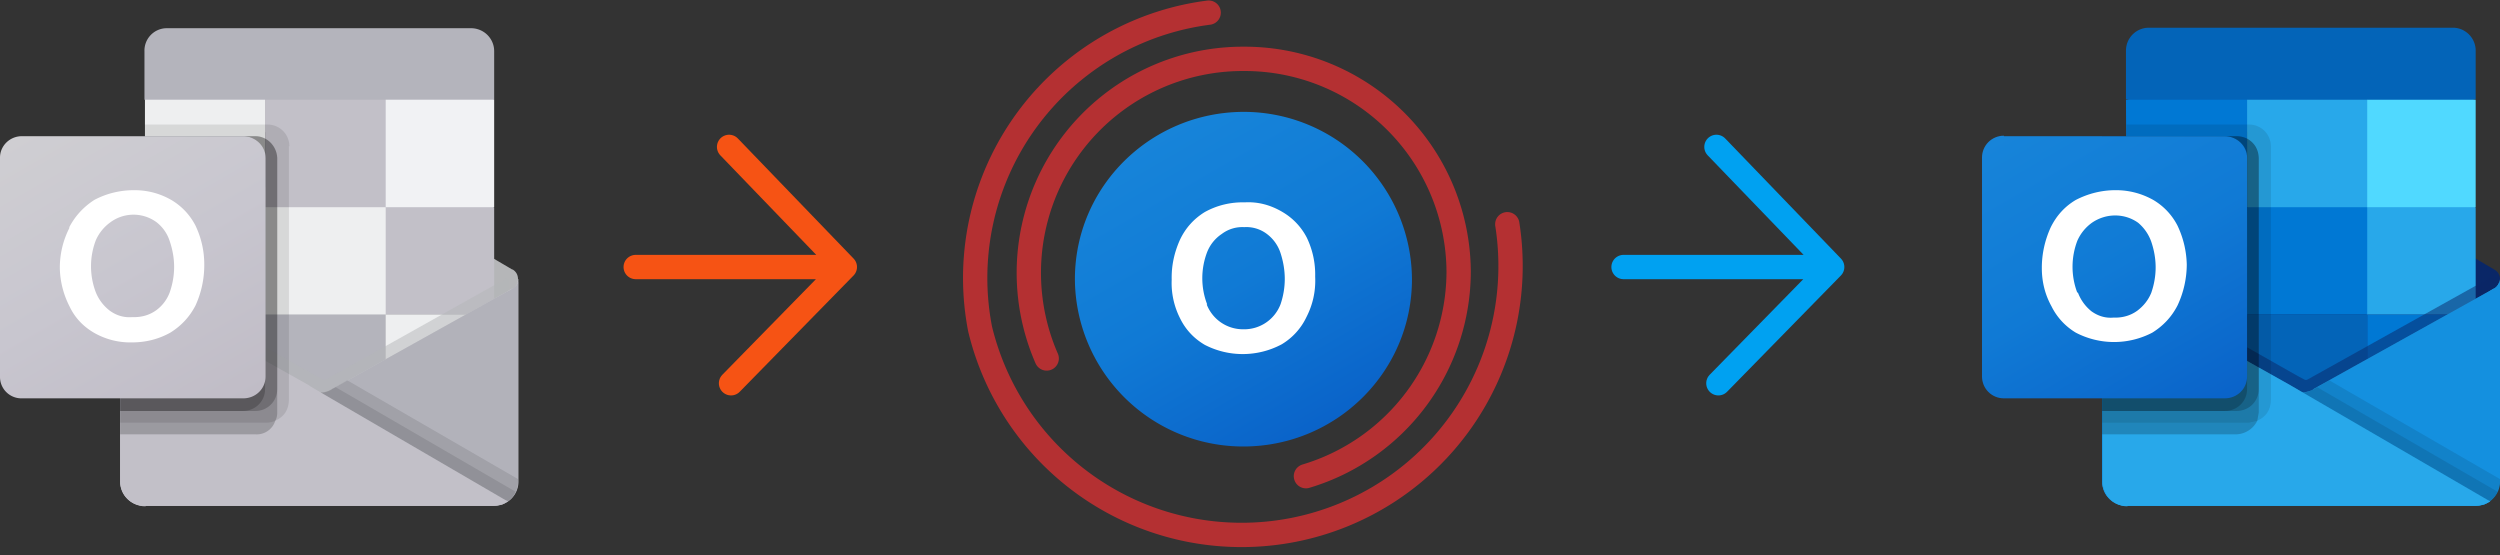
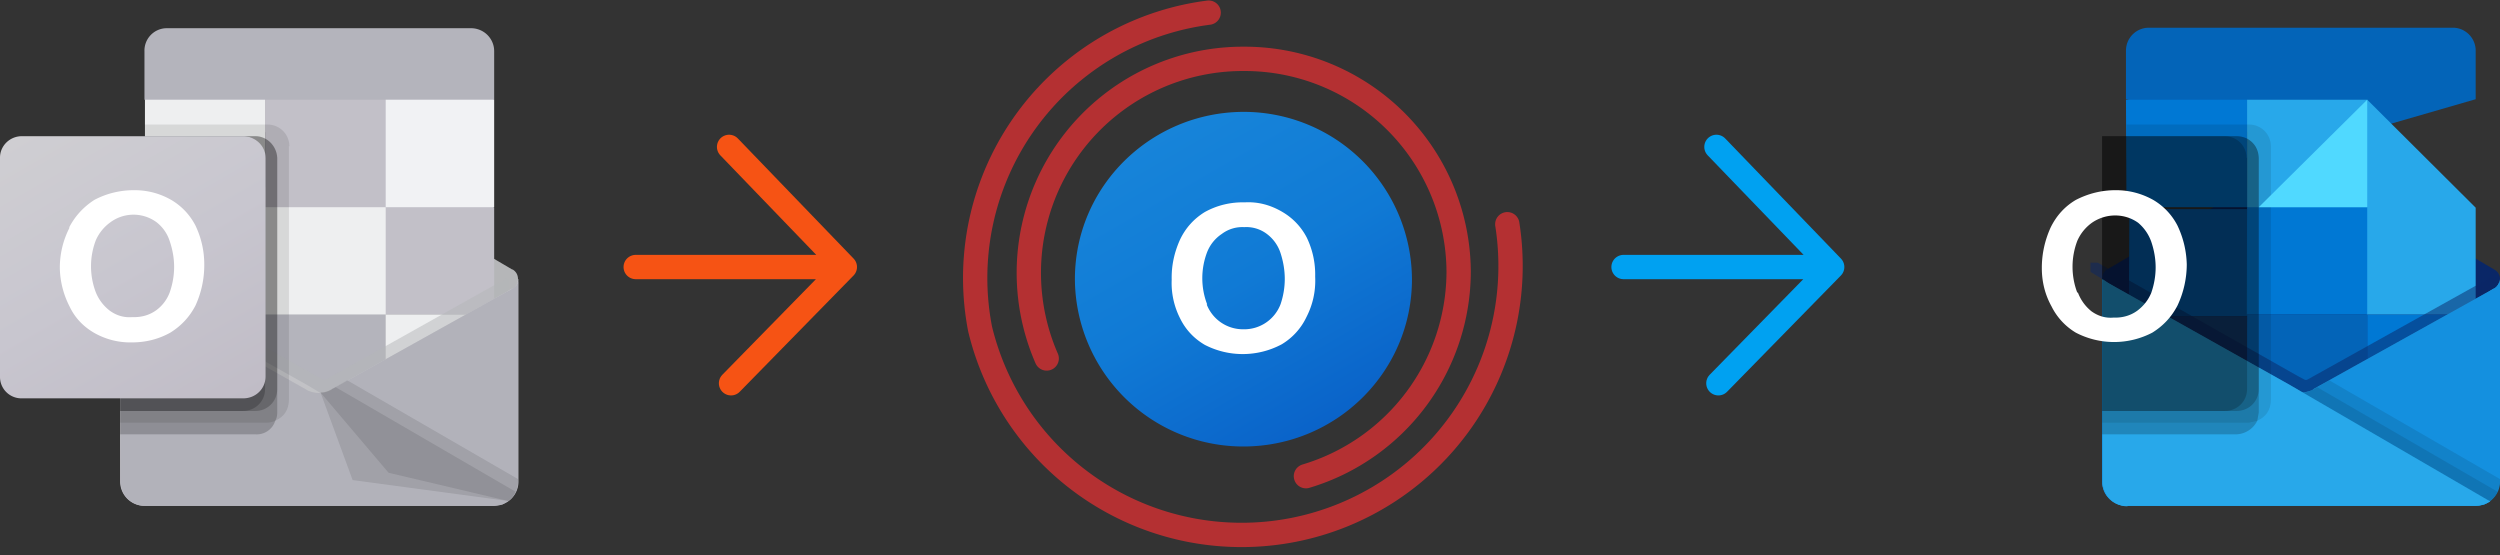
<svg xmlns="http://www.w3.org/2000/svg" viewBox="0 0 514 114.2">
  <rect x="0" y="0" width="514" height="114.2" fill="#333333" stroke="none" />
  <defs>
    <linearGradient id="a" x1="186.6" y1="-1349.1" x2="186.6" y2="-1302.5" gradientTransform="translate(-121 1406.5)" gradientUnits="userSpaceOnUse">
      <stop offset="0" stop-color="#dcdbde" />
      <stop offset="1" stop-color="#c2c0c8" />
    </linearGradient>
    <linearGradient id="b" x1="130.6" y1="-1382.2" x2="165.9" y2="-1321" gradientTransform="translate(-121 1406.5)" gradientUnits="userSpaceOnUse">
      <stop offset="0" stop-color="#cfced2" />
      <stop offset=".5" stop-color="#c8c6cf" />
      <stop offset="1" stop-color="#c0bcc6" />
    </linearGradient>
    <linearGradient id="c" x1="594.1" y1="-1349.1" x2="594.1" y2="-1302.5" gradientTransform="translate(-121 1406.5)" gradientUnits="userSpaceOnUse">
      <stop offset="0" stop-color="#35b8f1" />
      <stop offset="1" stop-color="#28a8ea" />
    </linearGradient>
    <linearGradient id="d" x1="538" y1="-1382.2" x2="573.4" y2="-1321" gradientTransform="translate(-121 1406.5)" gradientUnits="userSpaceOnUse">
      <stop offset="0" stop-color="#1784d9" />
      <stop offset=".5" stop-color="#107ad5" />
      <stop offset="1" stop-color="#0a63c9" />
    </linearGradient>
    <linearGradient id="e" x1="359.4" y1="-1379" x2="393.8" y2="-1319.3" gradientTransform="translate(-121 1406.5)" gradientUnits="userSpaceOnUse">
      <stop offset="0" stop-color="#1784d9" />
      <stop offset=".5" stop-color="#107ad5" />
      <stop offset="1" stop-color="#0a63c9" />
    </linearGradient>
  </defs>
  <path d="M215.2 73.7a44 44 0 0 1 40.5-61.6 44 44 0 0 1 44.2 43.8 44 44 0 0 1-31.4 42" fill="none" stroke="#b43032" stroke-linecap="round" stroke-miterlimit="10" stroke-width="5" />
  <path d="M309.9 46.1a55.3 55.3 0 0 1-108.4 21.5 55 55 0 0 1 47-65" fill="none" stroke="#b43032" stroke-linecap="round" stroke-miterlimit="10" stroke-width="5" />
  <path fill="none" stroke="#f65314" stroke-linecap="round" stroke-miterlimit="10" stroke-width="5" d="M130.7 54.9h43m-23.8-24.7 23.8 24.7m-23.4 23.9 23.4-23.9" />
  <path fill="none" stroke="#00a1f1" stroke-linecap="round" stroke-miterlimit="10" stroke-width="5" d="M333.8 54.9h42.9m-23.8-24.7 23.8 24.7m-23.4 23.9 23.4-23.9" />
  <path d="m242.9 71.4 9.3-14.3-8.5-14.3h6.9l4.6 9.1.9 2h.1l1-2 5-9h6.2L259.6 57l9.1 14.4h-6.8l-5.4-10-.6-1.3h-.1l-.6 1.3-5.6 10z" fill="#fff" />
  <path d="M106.5 57.4q0-1.3-1.1-2h-.1l-37-21.7-.4-.3a5 5 0 0 0-4.6 0l-.5.3L26 55.3c-1 .6-1.5 2-.8 3.1v.1q.3.5 1 .8l36.7 21.8.5.3q2.4 1 4.6 0l.5-.3 36.9-21.7q1.1-.7 1.2-2" fill="#b5b6b8" />
  <path d="M30.3 43h24.2v22H30.3zm71.3-22.5v-10c0-2.5-2-4.6-4.6-4.7H34.2a4.6 4.6 0 0 0-4.5 4.7v10l37.2 10z" fill="#b4b4bc" />
  <path d="M29.8 20.5h24.7v22.1H29.8z" fill="#eeeff0" />
  <path d="M79.3 20.5H54.5v22.1l24.8 22.1h22.3v-22z" fill="#c2c0c8" />
  <path d="M54.5 42.6h24.8v22.1H54.5z" fill="#eeeff0" />
  <path d="M54.5 64.7h24.8v22.1H54.5z" fill="#b4b4bc" />
  <path d="M30.3 65h24.2v20H30.3z" fill="#c8c8d4" />
  <path d="M79.3 64.7h22.3v22.1H79.3z" fill="#eeeff0" />
  <path d="M105.4 59.3 68.3 80l-.4.3q-1 .4-2 .5l-2-1.2-.5-.3-37.4-21-1.3-.8V99a5 5 0 0 0 5 5h71.9l1.7-.3.7-.4.5-.3a5 5 0 0 0 2-4V57.4q0 1.2-1.1 2Z" fill="url(#a)" />
  <path d="M104.5 57.2v2.6L66 86.1l-40-28-3.7-2.2V54h1.5l3.2 1.8.3.2L65 77.3l1.6.8h.3L104 57.3z" fill="#b5b6b8" opacity=".5" />
  <path d="M105.4 59.3 68.3 80l-.4.3q-2.2 1-4.6 0l-.5-.3L26 59.3a3 3 0 0 1-1.2-1.9V99a5 5 0 0 0 5 5h71.7a5 5 0 0 0 5.1-4.9V57.3q0 1.2-1.1 2" fill="#b2b2ba" />
  <path d="m69 79.6-.6.3-.5.3q-1 .5-2 .5l14 16.5 24.6 5.8a4 4 0 0 0 1.5-1.9z" opacity=".1" />
  <path d="m71.4 78.2-3 1.7-.5.3q-1 .5-2 .5l6.6 18 32 4.3a5 5 0 0 0 2-4v-.5z" opacity=".1" />
-   <path d="M30 104h71.4q1.6 0 3-.9L63.9 79.5l-.4-.3-37.5-21-1.3-.8V99c0 2.8 2.3 5.1 5.2 5.1" fill="#c2c0c8" />
  <path d="M59.4 30v52.3q-.1 3-2.8 4.2-.9.4-1.7.4H24.7V28h5v-2.4H55c2.5 0 4.5 2 4.5 4.5" opacity=".1" />
  <path d="M57 32.4v52.4q0 1-.4 1.7a4 4 0 0 1-4.1 2.8H24.7V28h27.8c2.4 0 4.4 2 4.5 4.5" opacity=".2" />
  <path d="M57 32.4V80c0 2.5-2 4.5-4.5 4.5H24.7V28h27.8c2.4 0 4.4 2 4.5 4.5" opacity=".2" />
  <path d="M54.5 32.4V80c0 2.5-2 4.5-4.6 4.5H24.7V28H50c2.5 0 4.6 2 4.6 4.5" opacity=".2" />
  <path d="M4.5 28H50c2.5 0 4.6 2 4.6 4.4v45c0 2.5-2 4.5-4.6 4.5H4.5A4.4 4.4 0 0 1 0 77.4v-45C0 30 2 28 4.5 28" fill="url(#b)" />
  <path d="M14.2 46.8q1.8-3.5 5.2-5.7 3.8-2 8.2-2 4.1 0 7.6 2a13 13 0 0 1 5 5.3q1.8 3.8 1.8 8a20 20 0 0 1-1.8 8.4q-1.8 3.5-5.2 5.6-3.6 2-7.9 2a15 15 0 0 1-7.8-2q-3.4-2-5-5.4a18 18 0 0 1-2-7.9q0-4.4 2-8.3Zm5.5 13.3a9 9 0 0 0 2.9 3.8q2.1 1.5 4.6 1.3 2.8.1 4.9-1.4a8 8 0 0 0 2.8-3.7q1.8-5.2 0-10.5a8 8 0 0 0-2.7-3.9 8 8 0 0 0-9.5 0 9 9 0 0 0-3 3.7 15 15 0 0 0 0 10.7" fill="#fff" />
  <path d="M79.3 20.5h22.3v22.1H79.3z" fill="#f1f2f4" />
  <path d="M514 57.4q0-1.3-1.2-2l-37-21.7-.4-.3a5 5 0 0 0-4.6 0l-.5.3-36.9 21.6a2.2 2.2 0 0 0-.8 3.2l.8.8 37 21.8.4.3q2.3 1 4.6 0l.5-.3 36.9-21.7q1.1-.7 1.2-2" fill="#0a2767" />
  <path d="M437.8 43H462v22h-24.3zM509 20.4v-10c0-2.5-2-4.6-4.5-4.7h-62.8a4.7 4.7 0 0 0-4.6 4.7v10l37.3 10z" fill="#0364b8" />
  <path d="M437.1 20.5H462v22.1h-24.8z" fill="#0078d4" />
  <path d="M486.7 20.5H462v22.1l24.7 22.1H509v-22z" fill="#28a8ea" />
  <path d="M462 42.6h24.7v22.1h-24.8z" fill="#0078d4" />
  <path d="M462 64.7h24.7v22.1h-24.8z" fill="#0364b8" />
  <path d="M437.8 65H462v20h-24.3z" fill="#14447d" />
  <path d="M486.7 64.7H509v22.1h-22.3z" fill="#0078d4" />
  <path d="m512.8 59.3-37 20.6-.4.3q-1 .4-2 .5l-2-1.2-.6-.3-37.4-21-1.2-.8V99a5 5 0 0 0 5 5h71.9l1.7-.3.7-.4.4-.3q1.9-1.6 2-4V57.4q0 1.2-1.1 2Z" fill="url(#c)" />
  <path d="M512 57.2v2.6l-38.6 26.3-40-28-3.6-2.2V54h1.5l3.1 1.8h.1l.3.2 37.6 21.3 1.5.8h.4l37.3-20.8z" fill="#0a2767" opacity=".5" />
  <path d="m512.8 59.3-37 20.6-.4.3q-2.3 1-4.6 0l-.5-.3-36.9-20.6q-1.1-.6-1.2-1.9V99a5 5 0 0 0 5 5h71.6a5 5 0 0 0 5.2-4.9V57.3q0 1.2-1.2 2" fill="#1490df" />
  <path d="m476.4 79.6-.5.3-.5.3q-1 .5-2 .5l14 16.5L512 103q1-.7 1.5-1.9z" opacity=".1" />
  <path d="m478.9 78.2-3 1.7-.5.3q-1 .5-2 .5l6.6 18 32 4.3a5 5 0 0 0 2-4v-.5z" opacity=".1" />
  <path d="M437.4 104H509q1.5 0 3-.9l-40.6-23.6-.5-.3-37.4-21-1.2-.8V99c0 2.8 2.3 5.1 5.1 5.1z" fill="#28a8ea" />
  <path d="M466.9 30v52.3q-.1 3-2.8 4.2l-1.7.4h-30.2V28h5v-2.4h25.2c2.5 0 4.5 2 4.5 4.5Z" opacity=".1" />
  <path d="M464.4 32.4v52.4l-.3 1.7a5 5 0 0 1-4.3 2.8h-27.6V28h27.6q1.2 0 2.2.5 2.3 1.3 2.4 4" opacity=".2" />
  <path d="M464.4 32.4V80c0 2.5-2 4.5-4.6 4.5h-27.6V28h27.6q1.2 0 2.2.5 2.3 1.3 2.4 4" opacity=".2" />
  <path d="M462 32.4V80c0 2.5-2 4.5-4.6 4.5h-25.2V28h25.2c2.5 0 4.5 2 4.5 4.5" opacity=".2" />
-   <path d="M412 28h45.4c2.5 0 4.6 2 4.6 4.4v45c0 2.5-2 4.5-4.6 4.5H412c-2.5 0-4.5-2-4.5-4.5v-45c0-2.5 2-4.5 4.5-4.5" fill="url(#d)" />
  <path d="M421.6 46.8q1.8-3.7 5.2-5.7 3.9-2 8.2-2 4.1 0 7.7 2a13 13 0 0 1 5 5.3q1.8 3.8 1.9 8a20 20 0 0 1-1.9 8.4q-1.8 3.5-5.2 5.6a17 17 0 0 1-15.7 0 13 13 0 0 1-5-5.4q-2-3.6-2-7.9t1.8-8.3m5.6 13.3A9 9 0 0 0 430 64q2.1 1.5 4.5 1.3 2.8.1 4.9-1.4 2-1.5 2.9-3.7 1.8-5.2 0-10.5a9 9 0 0 0-2.7-3.9c-2.8-2-6.6-2-9.5 0a9 9 0 0 0-3 3.7 15 15 0 0 0 0 10.7" fill="#fff" />
-   <path d="M486.7 20.5H509v22.1h-22.3z" fill="#50d9ff" />
+   <path d="M486.7 20.5v22.1h-22.3z" fill="#50d9ff" />
  <path d="M255.6 23a34.6 34.6 0 0 1 34.7 34.4c0 19-15.5 34.4-34.7 34.4A34.6 34.6 0 0 1 221 57.4c0-19 15.5-34.3 34.6-34.4" fill="url(#e)" />
  <path d="M242.6 49.3q1.7-3.6 5.1-5.7 3.8-2.1 8.3-2 4-.2 7.7 2a13 13 0 0 1 5 5.3q1.8 3.8 1.7 8 .2 4.4-1.8 8.3a13 13 0 0 1-5.1 5.6 17 17 0 0 1-15.8.1q-3.4-2-5.1-5.5a16 16 0 0 1-1.7-7.9q-.1-4.2 1.7-8.2m5.5 13.3a8 8 0 0 0 7.5 5.1 8 8 0 0 0 7.7-5.2q1.7-5.1 0-10.4a8 8 0 0 0-2.7-3.9 7 7 0 0 0-4.8-1.5 7 7 0 0 0-4.6 1.4 8 8 0 0 0-3 3.7 15 15 0 0 0 0 10.8" fill="#fff" />
</svg>